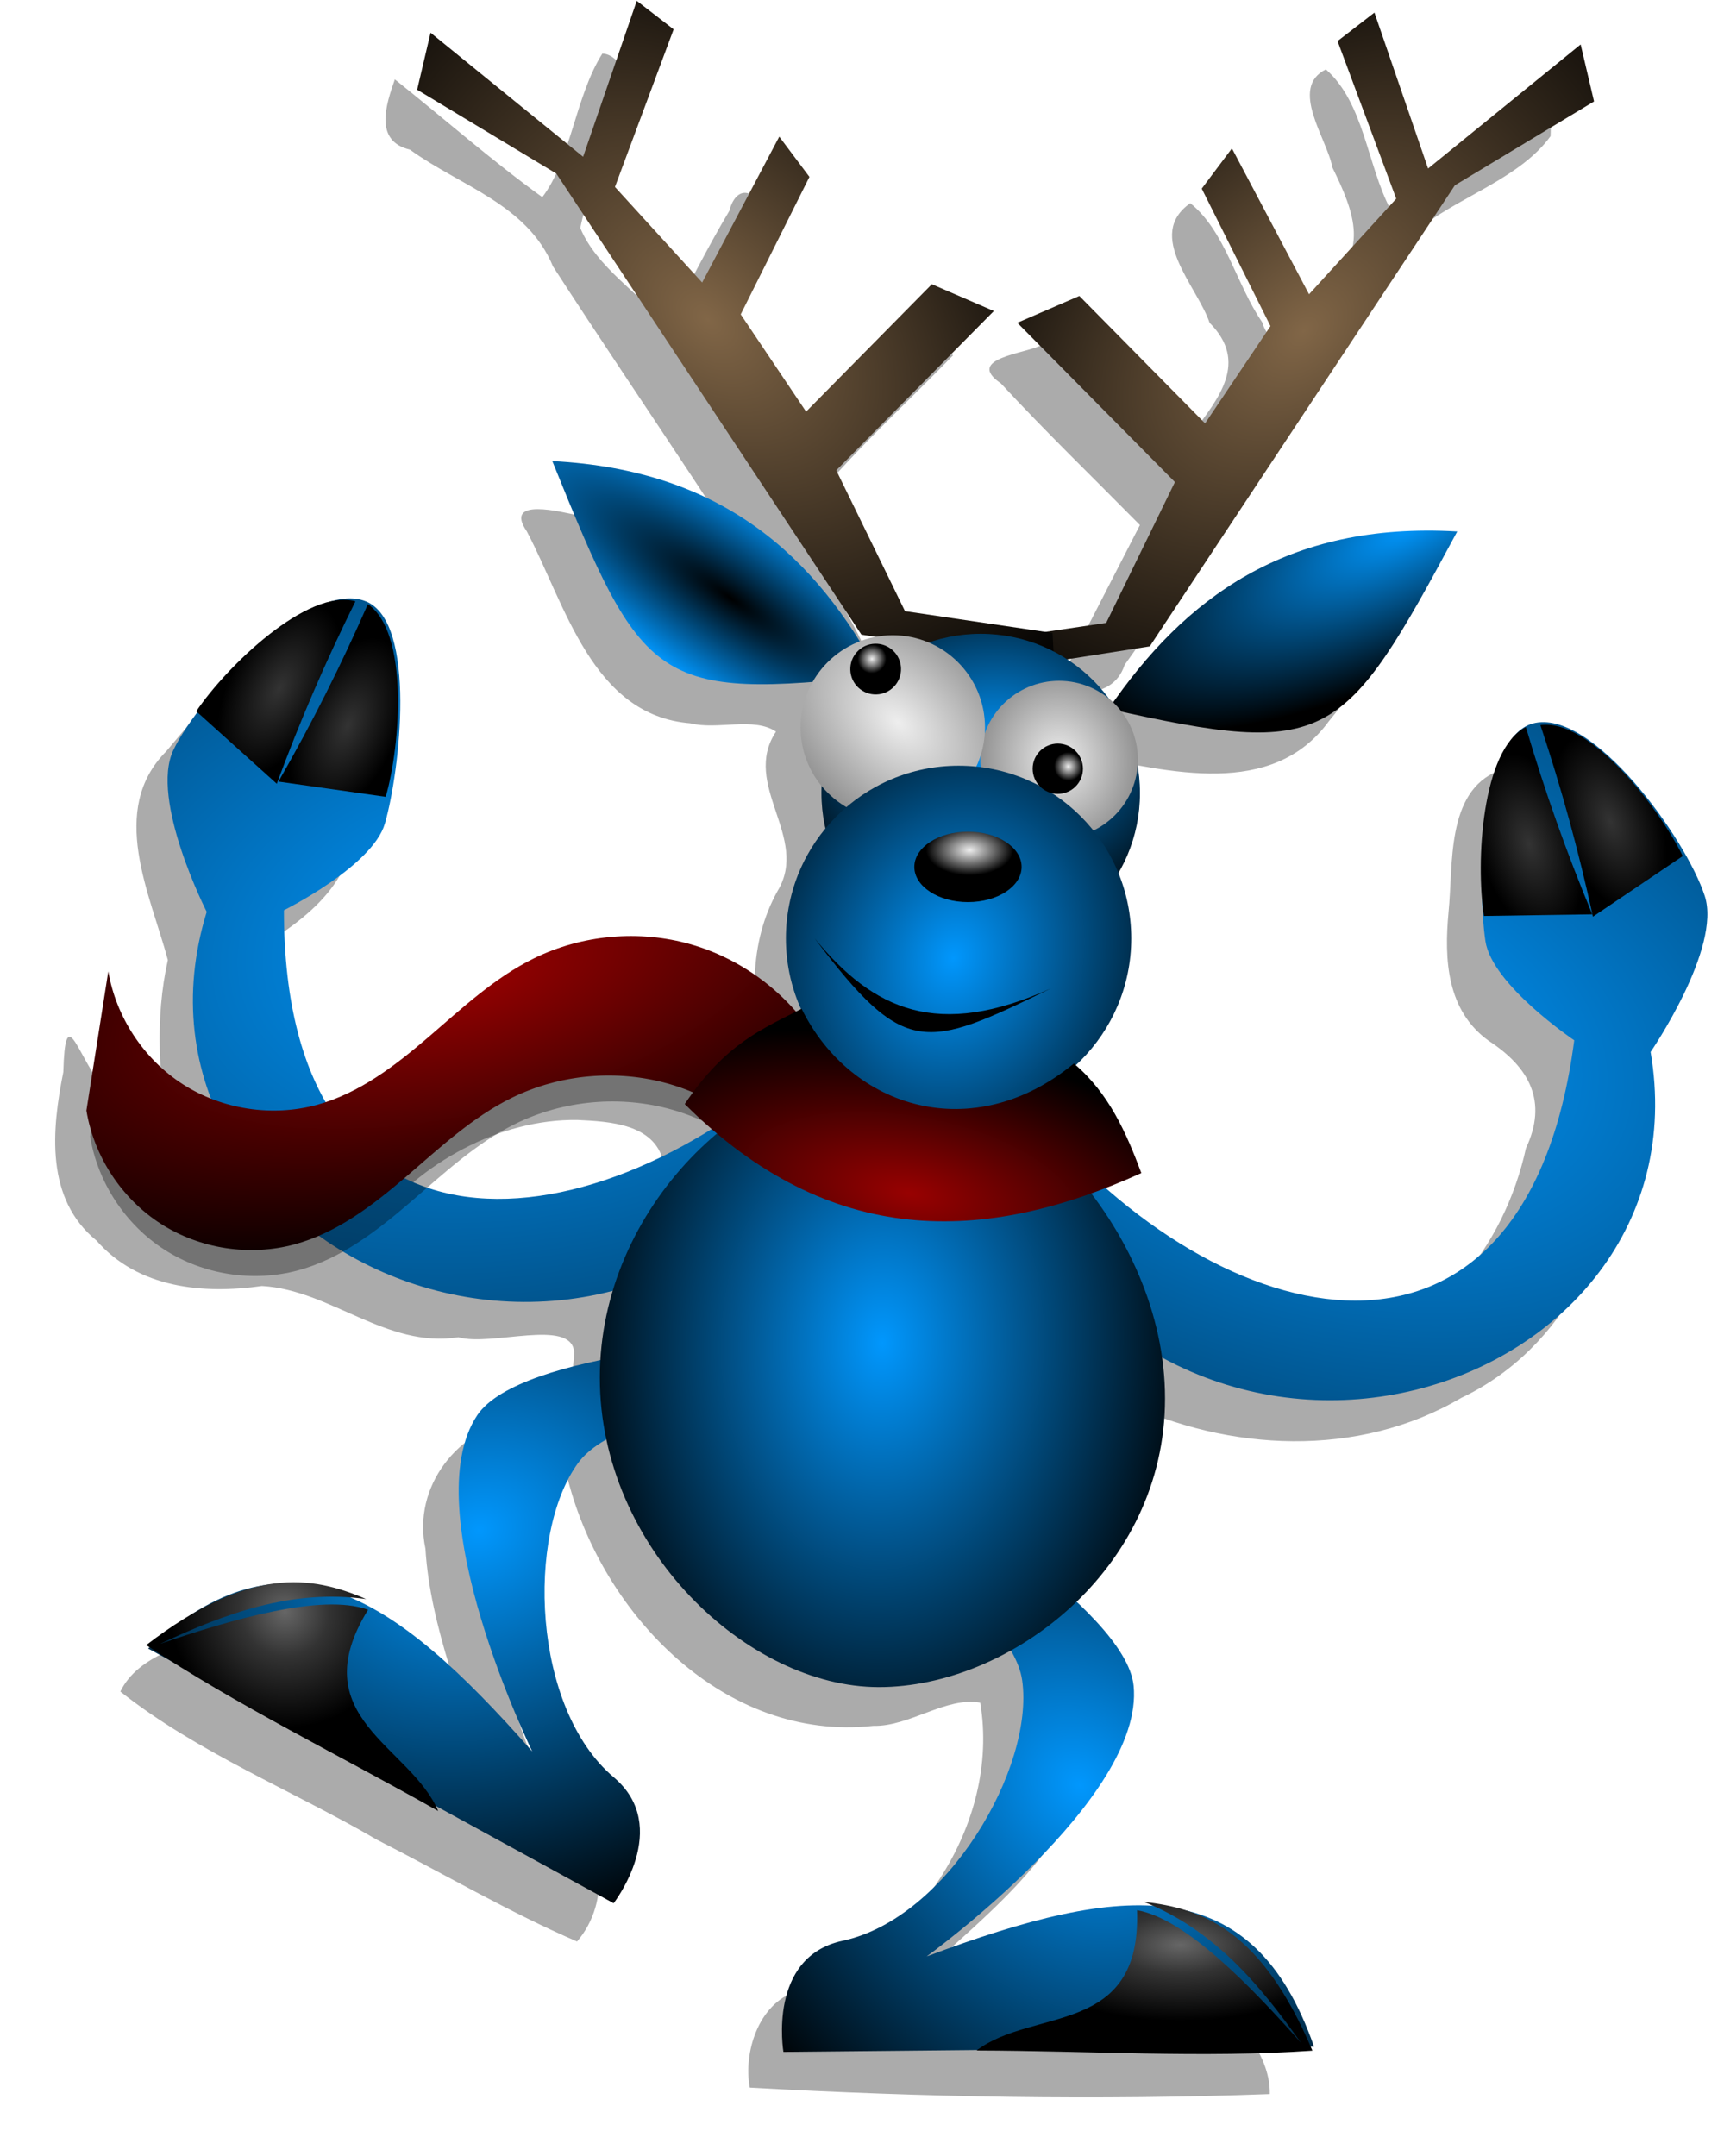
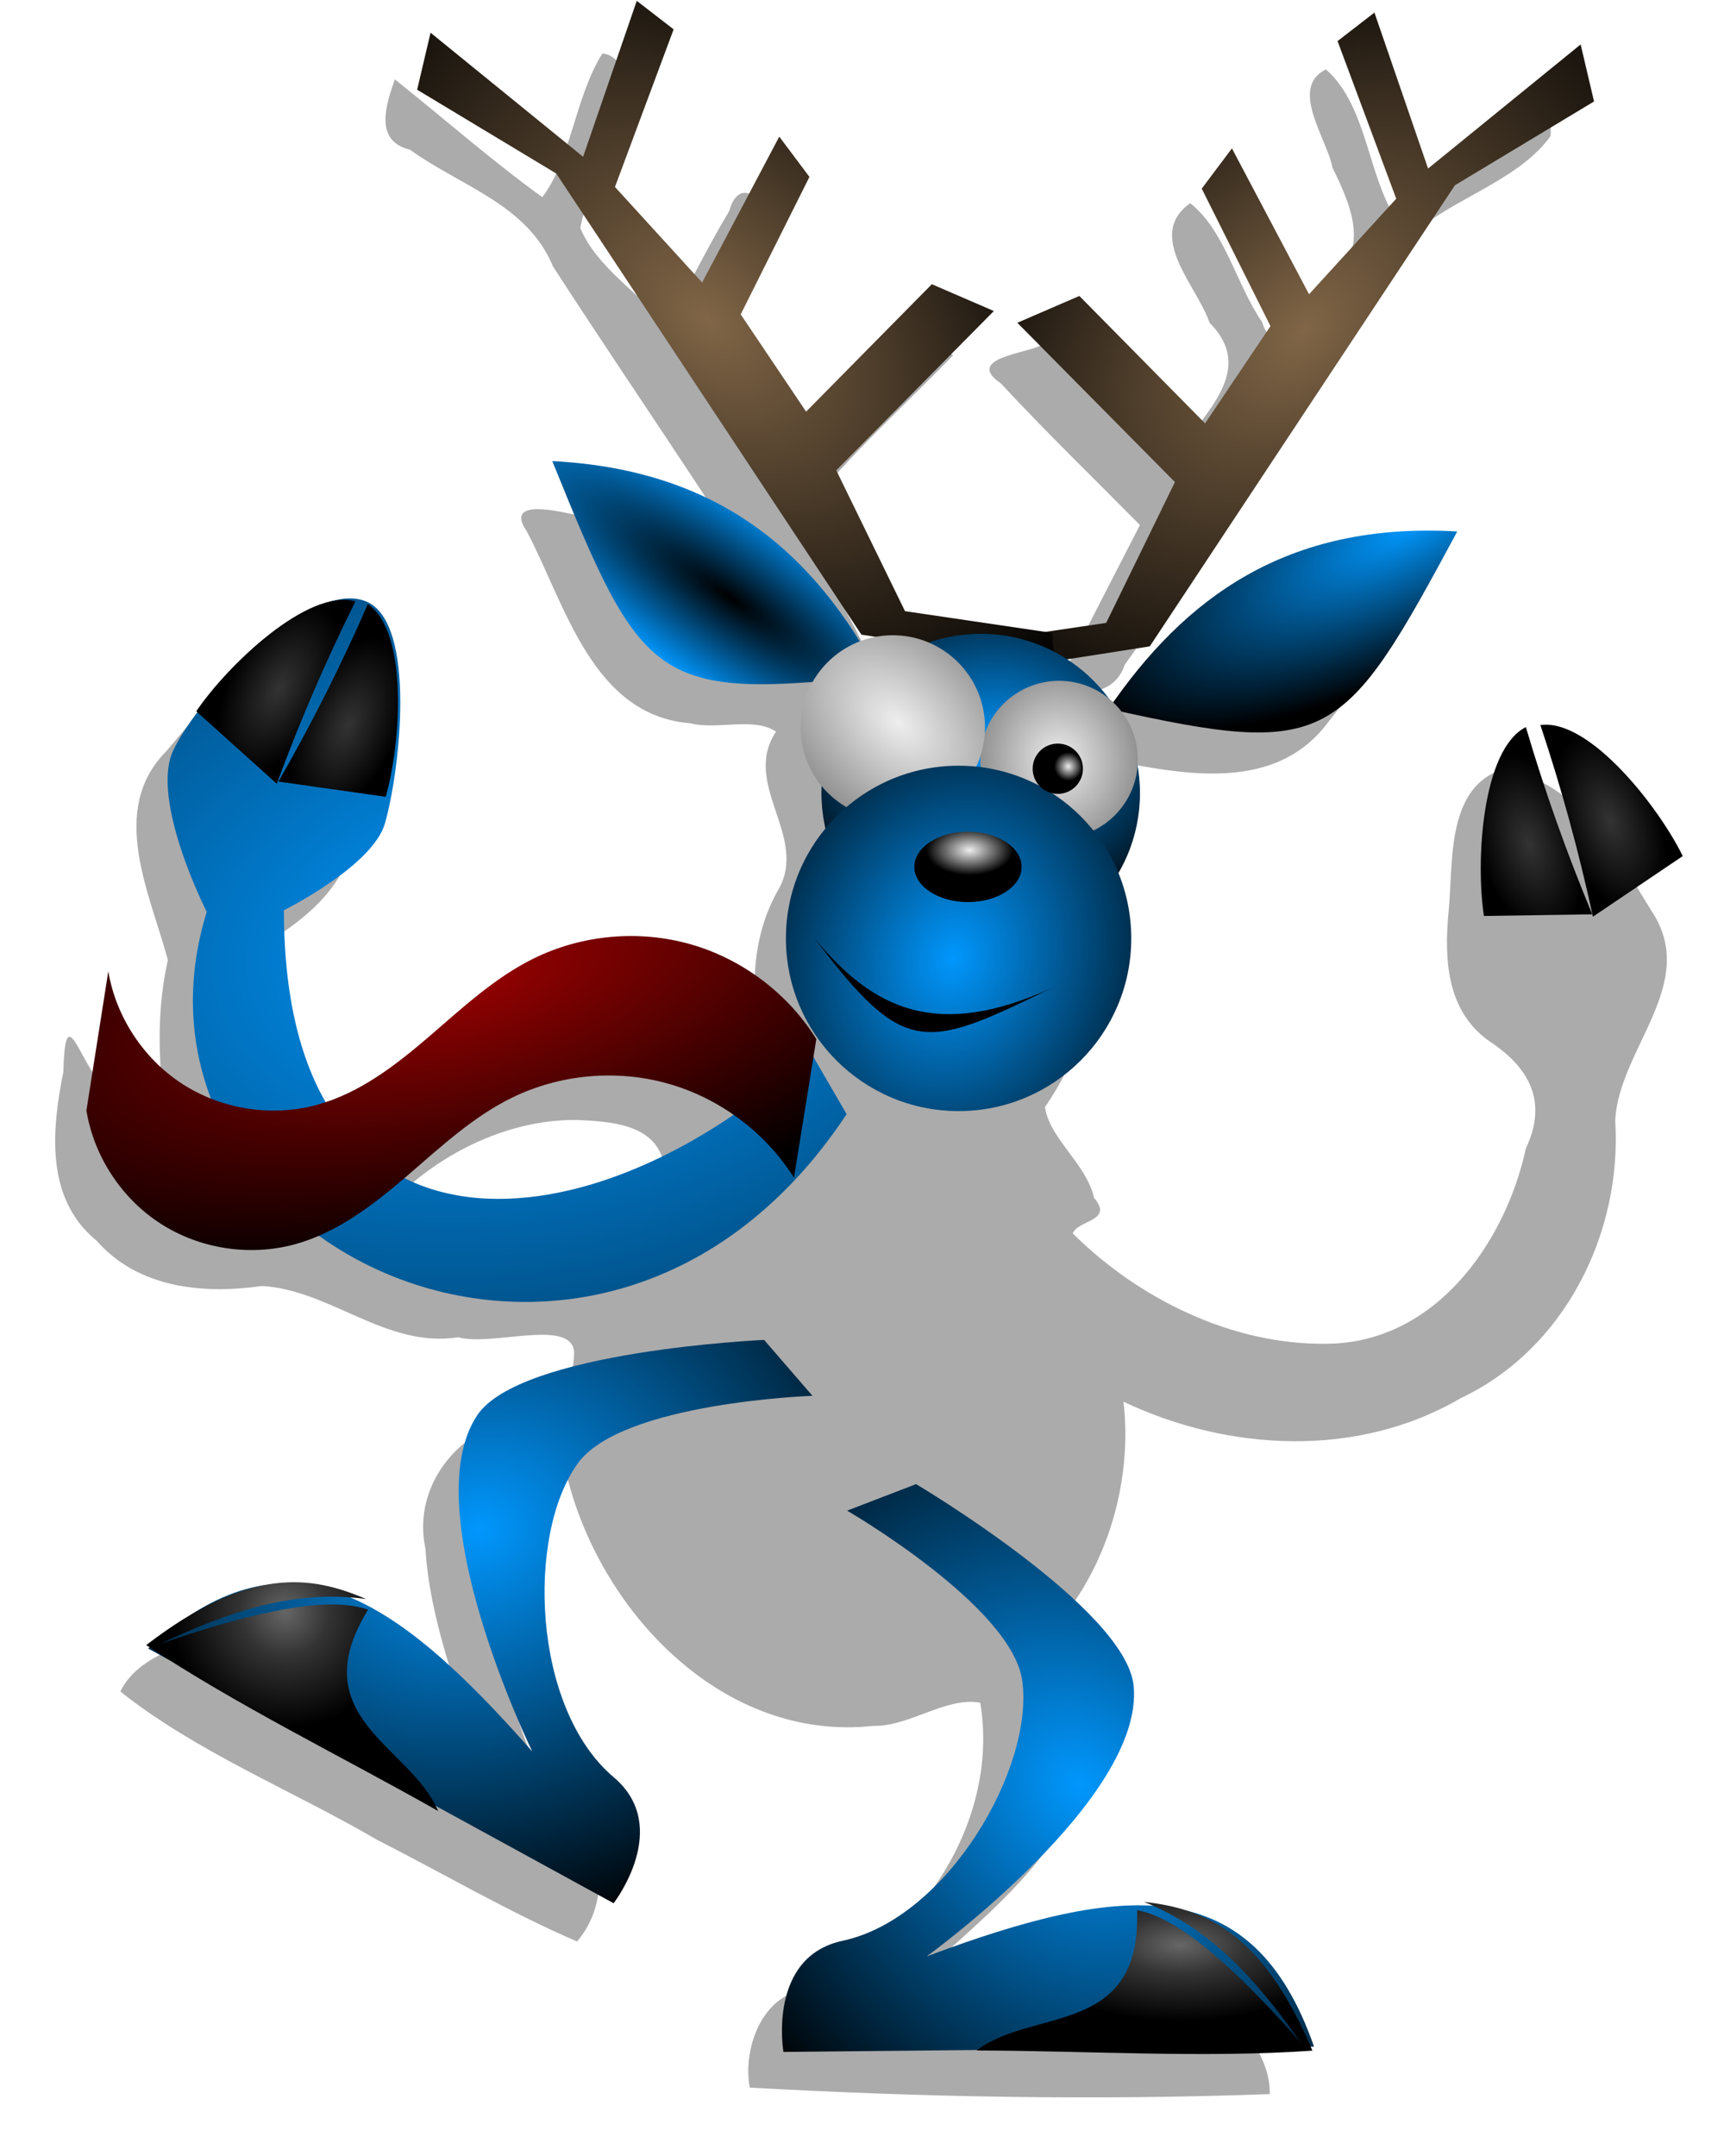
<svg xmlns="http://www.w3.org/2000/svg" xmlns:ns1="http://www.inkscape.org/namespaces/inkscape" xmlns:ns2="http://sodipodi.sourceforge.net/DTD/sodipodi-0.dtd" xmlns:xlink="http://www.w3.org/1999/xlink" width="200.8" height="251.117" id="svg7847" version="1.1" ns1:version="0.48.3.1 r9886" ns2:docname="New document 6">
  <defs id="defs7849">
    <filter color-interpolation-filters="sRGB" ns1:collect="always" id="filter6860">
      <feGaussianBlur ns1:collect="always" stdDeviation="1.271" id="feGaussianBlur6862" />
    </filter>
    <radialGradient ns1:collect="always" xlink:href="#linearGradient3039" id="radialGradient6622" gradientUnits="userSpaceOnUse" gradientTransform="matrix(1.765,-0.3,0.195,1.15,-567.099,933.546)" cx="523.195" cy="417.736" fx="523.195" fy="417.736" r="41.893" />
    <linearGradient ns1:collect="always" id="linearGradient3039">
      <stop style="stop-color:#0197fd;stop-opacity:1;" offset="0" id="stop3041" />
      <stop style="stop-color:#000000;stop-opacity:1" offset="1" id="stop3043" />
    </linearGradient>
    <radialGradient ns1:collect="always" xlink:href="#linearGradient3039" id="radialGradient6616" gradientUnits="userSpaceOnUse" gradientTransform="matrix(-1.711,-0.527,-0.344,1.114,1524.31,1072.996)" cx="523.195" cy="417.736" fx="523.195" fy="417.736" r="41.893" />
    <radialGradient ns1:collect="always" xlink:href="#linearGradient3039" id="radialGradient6613" gradientUnits="userSpaceOnUse" gradientTransform="matrix(0.232,0.602,-0.715,0.275,689.438,788.097)" cx="587.048" cy="545.237" fx="587.048" fy="545.237" r="36.998" />
    <radialGradient ns1:collect="always" xlink:href="#linearGradient3039" id="radialGradient6610" gradientUnits="userSpaceOnUse" gradientTransform="matrix(-0.488,0.422,0.501,0.579,483.911,742.792)" cx="587.048" cy="545.237" fx="587.048" fy="545.237" r="36.998" />
    <radialGradient ns1:collect="always" xlink:href="#linearGradient3090" id="radialGradient6607" gradientUnits="userSpaceOnUse" gradientTransform="matrix(-0.112,0.113,0.076,0.075,487.694,1212.519)" cx="60.543" cy="34.794" fx="60.543" fy="34.794" r="180.236" />
    <linearGradient ns1:collect="always" id="linearGradient3090">
      <stop style="stop-color:#816647;stop-opacity:1;" offset="0" id="stop3092" />
      <stop style="stop-color:#000000;stop-opacity:1" offset="1" id="stop3094" />
    </linearGradient>
    <radialGradient ns1:collect="always" xlink:href="#linearGradient3090" id="radialGradient6604" gradientUnits="userSpaceOnUse" gradientTransform="matrix(0.112,0.113,-0.076,0.075,444.89,1211.839)" cx="60.543" cy="34.794" fx="60.543" fy="34.794" r="180.236" />
    <radialGradient ns1:collect="always" xlink:href="#linearGradient3039" id="radialGradient6601" gradientUnits="userSpaceOnUse" gradientTransform="matrix(-0.036,-0.069,0.189,-0.099,481.436,1266.906)" cx="333.546" cy="107.679" fx="333.546" fy="107.679" r="98.84" />
    <radialGradient ns1:collect="always" xlink:href="#linearGradient3053" id="radialGradient6598" gradientUnits="userSpaceOnUse" gradientTransform="matrix(-0.165,-0.113,-0.03,0.044,519.239,1272.576)" cx="383.712" cy="186.298" fx="383.712" fy="186.298" r="98.84" />
    <linearGradient ns1:collect="always" id="linearGradient3053">
      <stop style="stop-color:#000000;stop-opacity:1;" offset="0" id="stop3055" />
      <stop style="stop-color:#0197fd;stop-opacity:1" offset="1" id="stop3057" />
    </linearGradient>
    <radialGradient ns1:collect="always" xlink:href="#linearGradient3039" id="radialGradient6508" gradientUnits="userSpaceOnUse" gradientTransform="matrix(1.455,0.046,-0.038,1.209,-24.421,-65.29)" cx="73.45" cy="252.01" fx="73.45" fy="252.01" r="97.143" />
    <radialGradient ns1:collect="always" xlink:href="#linearGradient3015" id="radialGradient6510" gradientUnits="userSpaceOnUse" gradientTransform="matrix(-0.223,1.659,-1.468,-0.197,493.346,189.905)" cx="80" cy="269.505" fx="80" fy="269.505" r="97.143" />
    <linearGradient ns1:collect="always" id="linearGradient3015">
      <stop style="stop-color:#eeeeee;stop-opacity:1;" offset="0" id="stop3017" />
      <stop style="stop-color:#666666;stop-opacity:1" offset="1" id="stop3019" />
    </linearGradient>
    <ns1:path-effect effect="spiro" id="path-effect6593" is_visible="true" />
    <filter color-interpolation-filters="sRGB" ns1:collect="always" id="filter6232">
      <feGaussianBlur ns1:collect="always" stdDeviation="0.363" id="feGaussianBlur6234" />
    </filter>
    <radialGradient ns1:collect="always" xlink:href="#linearGradient3039" id="radialGradient6590" gradientUnits="userSpaceOnUse" gradientTransform="matrix(-0.192,-0.017,-0.016,0.27,478.562,1211.248)" cx="79.254" cy="261.76" fx="79.254" fy="261.76" r="97.143" />
    <radialGradient ns1:collect="always" xlink:href="#linearGradient3015" id="radialGradient6514" gradientUnits="userSpaceOnUse" gradientTransform="matrix(1.09,1.179,-1.815,1.678,472.856,-266.937)" cx="74.432" cy="264.226" fx="74.432" fy="264.226" r="97.143" />
    <radialGradient ns1:collect="always" xlink:href="#linearGradient3039" id="radialGradient6516" gradientUnits="userSpaceOnUse" gradientTransform="matrix(1.428,-0.425,0.516,1.733,-191.932,-186.198)" cx="87.405" cy="290.827" fx="87.405" fy="290.827" r="97.143" />
    <radialGradient ns1:collect="always" xlink:href="#linearGradient3025" id="radialGradient6518" gradientUnits="userSpaceOnUse" gradientTransform="matrix(0.477,0.298,-0.302,0.485,122.341,100.71)" cx="25.376" cy="314.395" fx="25.376" fy="314.395" r="97.143" />
    <linearGradient ns1:collect="always" id="linearGradient3025">
      <stop style="stop-color:#eeeeee;stop-opacity:1" offset="0" id="stop3027" />
      <stop style="stop-color:#000000;stop-opacity:1" offset="1" id="stop3029" />
    </linearGradient>
    <radialGradient ns1:collect="always" xlink:href="#linearGradient3025" id="radialGradient6520" gradientUnits="userSpaceOnUse" gradientTransform="matrix(0.477,0.298,-0.302,0.485,122.341,100.71)" cx="25.376" cy="314.395" fx="25.376" fy="314.395" r="97.143" />
    <radialGradient ns1:collect="always" xlink:href="#linearGradient3025" id="radialGradient6522" gradientUnits="userSpaceOnUse" gradientTransform="matrix(0.813,1.5456701e-8,0,0.715,14.935,76.88)" cx="76.284" cy="204.886" fx="76.284" fy="204.886" r="97.143" />
    <radialGradient ns1:collect="always" xlink:href="#linearGradient3114" id="radialGradient6577" gradientUnits="userSpaceOnUse" gradientTransform="matrix(0.098,0.414,0.994,-0.236,-97.535,1605.817)" cx="-503.181" cy="585.31" fx="-503.181" fy="585.31" r="37.012" />
    <linearGradient ns1:collect="always" id="linearGradient3114">
      <stop style="stop-color:#980101;stop-opacity:1;" offset="0" id="stop3116" />
      <stop style="stop-color:#000000;stop-opacity:1" offset="1" id="stop3118" />
    </linearGradient>
    <ns1:path-effect is_visible="true" id="path-effect6579" effect="spiro" />
    <radialGradient ns1:collect="always" xlink:href="#linearGradient3104" id="radialGradient6574" gradientUnits="userSpaceOnUse" gradientTransform="matrix(-0.151,-0.027,-0.012,0.068,509.623,1239.482)" cx="277.021" cy="586.952" fx="277.021" fy="586.952" r="129.324" />
    <linearGradient ns1:collect="always" id="linearGradient3104">
      <stop style="stop-color:#980101;stop-opacity:1;" offset="0" id="stop3106" />
      <stop style="stop-color:#000000;stop-opacity:1" offset="1" id="stop3108" />
    </linearGradient>
    <radialGradient ns1:collect="always" xlink:href="#linearGradient5002" id="radialGradient6564" gradientUnits="userSpaceOnUse" gradientTransform="matrix(1,0,0,0.453,-46.746,860.199)" cx="523.15" cy="1004.985" fx="523.15" fy="1004.985" r="9.729" />
    <linearGradient id="linearGradient5002">
      <stop style="stop-color:#666666;stop-opacity:1" offset="0" id="stop5004" />
      <stop id="stop5010" offset="0.384" style="stop-color:#333333;stop-opacity:1" />
      <stop style="stop-color:#000000;stop-opacity:1" offset="1" id="stop5006" />
    </linearGradient>
    <radialGradient ns1:collect="always" xlink:href="#linearGradient5002" id="radialGradient6561" gradientUnits="userSpaceOnUse" gradientTransform="matrix(0.485,0.636,-0.623,0.475,809.437,527.746)" cx="472.211" cy="985.436" fx="472.211" fy="985.436" r="8.458" />
    <radialGradient ns1:collect="always" xlink:href="#linearGradient4188" id="radialGradient6558" gradientUnits="userSpaceOnUse" gradientTransform="matrix(0.107,0.302,-0.162,0.057,652.259,1297.772)" cx="-295.918" cy="736.179" fx="-295.918" fy="736.179" r="16.801" />
    <linearGradient ns1:collect="always" id="linearGradient4188">
      <stop style="stop-color:#333333;stop-opacity:1" offset="0" id="stop4190" />
      <stop style="stop-color:#000000;stop-opacity:1" offset="1" id="stop4192" />
    </linearGradient>
    <radialGradient ns1:collect="always" xlink:href="#linearGradient4188" id="radialGradient6555" gradientUnits="userSpaceOnUse" gradientTransform="matrix(0.085,0.309,0.166,-0.046,399.575,1376.972)" cx="-295.918" cy="736.179" fx="-295.918" fy="736.179" r="16.801" />
    <radialGradient ns1:collect="always" xlink:href="#linearGradient4188" id="radialGradient6551" gradientUnits="userSpaceOnUse" gradientTransform="matrix(-0.148,0.284,0.153,0.079,267.778,1268.541)" cx="-295.918" cy="736.179" fx="-295.918" fy="736.179" r="16.801" />
    <radialGradient ns1:collect="always" xlink:href="#linearGradient4188" id="radialGradient6548" gradientUnits="userSpaceOnUse" gradientTransform="matrix(-0.123,0.296,-0.159,-0.066,508.84,1380.974)" cx="-295.918" cy="736.179" fx="-295.918" fy="736.179" r="16.801" />
  </defs>
  <ns2:namedview id="base" pagecolor="#ffffff" bordercolor="#666666" borderopacity="1.0" ns1:pageopacity="0.0" ns1:pageshadow="2" ns1:zoom="0.35" ns1:cx="93.716429" ns1:cy="-8.7683872" ns1:document-units="px" ns1:current-layer="layer1" showgrid="false" fit-margin-top="0.4" fit-margin-left="0.4" fit-margin-right="0.4" fit-margin-bottom="0.4" showborder="false" ns1:showpageshadow="false" ns1:window-width="1631" ns1:window-height="1026" ns1:window-x="49" ns1:window-y="24" ns1:window-maximized="1" />
  <g ns1:label="Layer 1" ns1:groupmode="layer" id="layer1" transform="translate(-281.284,-272.476)">
    <g transform="matrix(2.01,0,0,2.01,-538.838,-2145.098)" style="display:inline" id="g6885">
      <path ns1:connector-curvature="0" id="path6854" d="m 442.924,1205.88 c -1.564,2.463 -1.833,6.179 -3.479,8.316 -2.955,-2.136 -5.693,-4.555 -8.544,-6.824 -0.501,1.431 -1.234,3.572 0.873,4.071 2.922,2.115 6.81,3.168 8.29,6.766 5.252,8.118 10.943,16.178 15.784,24.428 -3.407,-4.861 -8.311,-9.003 -14.361,-10.008 -0.87,-0.177 -4.319,-1.081 -2.942,0.927 2.226,4.201 3.773,10.664 9.471,11.123 1.568,0.403 3.679,-0.387 4.971,0.484 -2.042,3.084 1.97,6.127 0.094,9.229 -1.683,3.007 -1.633,6.685 -0.605,9.901 -4.64,-5.025 -13.074,-6.12 -18.368,-1.496 -3.066,1.987 -5.602,5.309 -9.239,6.157 -2.277,-2.921 -2.267,-7.167 -2.714,-10.761 3.036,-1.745 6.505,-3.999 6.392,-7.975 0.258,-3.221 1.419,-7.895 -1.838,-9.933 -3.889,-0.422 -6.792,3.342 -9.055,6.018 -3.379,3.408 -0.935,8.253 0.094,12.091 -0.766,3.409 -0.512,6.947 0.081,10.317 -1.654,0.157 -2.948,-2.18 -4.084,-3.264 -1.308,-1.796 -1.945,-4.535 -2.055,-0.563 -0.672,3.357 -1.053,7.341 1.921,9.765 2.423,2.766 6.169,3.116 9.592,2.633 3.981,0.229 7.199,3.627 11.379,2.969 1.903,0.553 6.528,-1.119 6.707,0.843 -0.013,1.99 -0.95,3.849 -3.201,3.846 -3.514,0.616 -6.189,3.941 -5.414,7.563 0.271,4.536 2.273,9.238 3.466,13.206 -4.504,-3.312 -8.656,-9.268 -14.979,-8.342 -2.178,0.569 -5.137,1.275 -6.166,3.412 4.45,3.529 9.959,5.722 14.887,8.596 3.847,1.958 7.647,4.191 11.578,5.886 1.986,-2.325 1.635,-6.011 -0.914,-7.751 -3.897,-5.373 -4.804,-14.107 0.39,-18.982 2.016,7.801 9.097,15.181 17.679,14.24 2.119,0.05 4.221,-1.705 6.207,-1.343 1.192,7.098 -3.918,14.561 -10.653,16.725 -2.227,0.709 -3.081,3.603 -2.7,5.575 10.021,0.562 20.107,0.745 30.132,0.376 0.052,-2.422 -2.152,-4.648 -3.829,-6.301 -4.728,-3.812 -11.177,-1.119 -16.303,0.356 -3.268,1.405 -0.102,-1 0.842,-1.797 3.914,-3.515 8.829,-7.587 8.932,-13.27 -0.008,-2.155 -2.776,-3.692 -2.726,-5.375 3.534,-3.554 5.164,-8.906 4.607,-13.729 6.082,2.89 13.594,3.291 19.56,-0.215 6.008,-2.839 9.342,-9.561 8.934,-16.067 0.191,-4.166 4.932,-7.969 2.082,-12.185 -2.041,-3.309 -4.513,-7.879 -8.853,-8.087 -3.054,1.216 -2.608,5.483 -2.888,8.195 -0.255,2.73 -0.114,5.701 2.338,7.456 2.363,1.543 3.42,3.528 2.146,6.222 -1.212,5.574 -5.341,11.306 -11.563,11.323 -5.465,0.081 -10.912,-2.623 -14.697,-6.395 0.317,-0.785 2.392,-0.705 1.236,-2.055 -0.447,-1.982 -2.555,-3.395 -2.848,-5.253 1.816,-2.667 2.951,-5.69 2.62,-8.974 0.027,-3.771 0.887,-7.775 -0.04,-11.379 4.571,0.88 10.584,2.502 13.877,-2.015 2.06,-2.482 3.489,-5.398 5.132,-8.155 -7.057,-0.865 -14.07,2.609 -18.497,8.025 -1.103,2.463 -2.792,0.902 -3.548,-0.797 1.528,-1.047 4.296,10e-5 5.078,-2.337 5.992,-8.325 11.3,-17.238 17.32,-25.467 2.344,-1.758 5.64,-2.796 7.358,-5.163 0.178,-3.753 -2.251,-1.329 -3.939,0.215 -1.743,1.255 -3.569,3.203 -5.344,4.017 -1.351,-2.584 -1.514,-6.141 -3.735,-8.101 -2.16,1.072 0.079,4.03 0.376,5.683 1.266,2.574 2.261,5.098 -0.654,6.901 -1.059,0.469 -2.614,4.622 -3.417,2.06 -1.495,-2.164 -2.122,-5.257 -4.165,-6.892 -2.639,1.867 0.415,4.824 1.119,6.928 2.268,2.284 0.55,4.354 -1.008,6.421 -0.768,2.026 -2.078,2.143 -3.228,0.301 -1.862,-1.783 -3.674,-3.617 -5.508,-5.427 -0.834,0.485 -4.487,0.755 -2.351,2.217 2.608,2.813 5.366,5.48 8.06,8.208 -1.43,2.791 -2.863,5.581 -4.299,8.369 -3.809,0 -7.653,0.068 -11.405,-0.699 -1.182,-2.778 -3.232,-5.496 -3.762,-8.41 2.587,-3.292 5.736,-6.088 8.638,-9.095 -2.457,-1.823 -4.445,-1.138 -6.059,1.347 -1.68,0.967 -3.712,5.202 -5.158,3.938 -0.96,-2.294 -4.464,-4.449 -2.298,-6.929 0.706,-2.233 3.023,-4.402 2.472,-6.819 -0.527,-1.24 -1.557,-1.323 -1.921,0.094 -1.298,2.169 -2.414,4.44 -3.614,6.663 -1.597,-1.886 -4.077,-3.39 -5.024,-5.669 0.596,-3.068 2.76,-5.95 2.633,-9.068 -0.31,-0.432 -0.779,-1.035 -1.357,-1.034 z m -1.437,61.783 c 1.905,0.091 4.42,0.231 4.971,2.391 1.428,1.158 -1.621,1.918 -2.324,2.432 -4.42,1.886 -10.035,3.553 -14.495,1.209 2.691,-3.525 7.325,-6.101 11.849,-6.032 z" style="opacity:0.572;fill:#000000;fill-opacity:1;fill-rule:nonzero;stroke:none;filter:url(#filter6860)" />
      <g id="g6629">
        <path ns2:nodetypes="ccsssccc" ns1:connector-curvature="0" id="path6422" d="m 457.081,1267.325 c -14.273,21.577 -43.036,7.568 -37.082,-11.72 0,0 -3.309,-6.501 -1.93,-9.379 1.529,-3.191 7.92,-9.974 11.181,-8.6 2.928,1.233 1.955,9.809 1.074,12.861 -0.713,2.47 -5.85,5.024 -5.85,5.024 -0.008,21.664 18.065,19.86 30.546,8.267 z" style="fill:url(#radialGradient6622);stroke:none" />
-         <path style="fill:url(#radialGradient6616);stroke:none" d="m 465.376,1270.512 c 11.341,23.253 41.684,13.11 38.293,-6.789 0,0 4.128,-6.014 3.135,-9.048 -1.1,-3.363 -6.554,-10.92 -9.966,-9.983 -3.064,0.841 -3.216,9.47 -2.741,12.611 0.385,2.541 5.146,5.743 5.146,5.743 -2.814,21.481 -20.498,17.337 -31.363,4.218 z" id="path6426" ns1:connector-curvature="0" ns2:nodetypes="ccsssccc" />
        <path ns2:nodetypes="cscccsscc" ns1:connector-curvature="0" id="path6428" d="m 452.299,1280.406 c 0,0 -14.122,0.622 -16.624,4.365 -3.656,5.471 3.188,19.48 3.188,19.48 -8.116,-9.228 -14.337,-13.265 -22.259,-5.965 l 26.974,14.758 c 0,0 3.425,-4.41 0.01,-7.295 -4.747,-4.008 -5.076,-14.095 -2.072,-18.207 2.571,-3.519 13.585,-3.897 13.585,-3.897 z" style="fill:url(#radialGradient6613);stroke:none" />
        <path style="fill:url(#radialGradient6610);stroke:none" d="m 461.105,1288.761 c 0,0 12.163,7.203 12.606,11.683 0.647,6.548 -11.991,15.68 -11.991,15.68 11.507,-4.316 18.896,-4.944 22.444,5.227 l -30.746,0.307 c 0,0 -0.943,-5.504 3.429,-6.439 6.075,-1.298 11.119,-10.04 10.407,-15.083 -0.609,-4.315 -10.146,-9.839 -10.146,-9.839 z" id="path6430" ns1:connector-curvature="0" ns2:nodetypes="cscccsscc" />
        <path ns1:connector-curvature="0" id="path6432" d="m 463.572,1240.126 8.549,-1.263 3.983,-8.16 -9.132,-9.229 3.594,-1.554 7.286,7.383 3.789,-5.635 -3.983,-7.966 1.749,-2.332 4.469,8.452 5.052,-5.537 -3.4,-9.132 2.137,-1.651 3.109,9.035 8.84,-7.189 0.777,3.303 -8.063,4.857 -17.681,26.715 -11.172,1.749 z" style="fill:url(#radialGradient6607);fill-opacity:1;stroke:none" />
        <path style="fill:url(#radialGradient6604);fill-opacity:1;stroke:none" d="m 469.012,1239.446 -8.549,-1.263 -3.983,-8.16 9.132,-9.229 -3.594,-1.554 -7.286,7.383 -3.789,-5.635 3.983,-7.966 -1.749,-2.332 -4.469,8.452 -5.052,-5.537 3.4,-9.132 -2.137,-1.651 -3.109,9.035 -8.84,-7.189 -0.777,3.303 8.063,4.857 17.681,26.715 11.172,1.749 z" id="path6434" ns1:connector-curvature="0" />
        <path ns2:nodetypes="ccc" ns1:connector-curvature="0" id="path6436" d="m 472.266,1243.843 c 4.381,-6.404 10.305,-10.854 20.198,-10.277 -6.621,12.307 -7.397,13.14 -20.198,10.277 z" style="fill:url(#radialGradient6601);fill-opacity:1;stroke:none" />
        <path style="fill:url(#radialGradient6598);fill-opacity:1;stroke:none" d="m 458.982,1241.906 c -3.656,-6.844 -9.06,-11.913 -18.957,-12.418 5.239,12.956 5.92,13.869 18.957,12.418 z" id="path6438" ns1:connector-curvature="0" ns2:nodetypes="ccc" />
        <path ns2:type="arc" style="fill:url(#radialGradient6508);fill-opacity:1;fill-rule:nonzero;stroke:none" id="path6440" ns2:cx="80" ns2:cy="269.50504" ns2:rx="97.14286" ns2:ry="97.14286" d="m 177.143,269.505 c 0,53.651 -43.492,97.143 -97.143,97.143 -53.651,0 -97.143,-43.492 -97.143,-97.143 0,-53.651 43.492,-97.143 97.143,-97.143 53.651,0 97.143,43.492 97.143,97.143 z" transform="matrix(-0.095,0,0,0.095,472.45,1223.12)" />
        <path ns2:type="arc" style="fill:url(#radialGradient6510);fill-opacity:1;fill-rule:nonzero;stroke:none" id="path6442" ns2:cx="80" ns2:cy="269.50504" ns2:rx="97.14286" ns2:ry="97.14286" d="m 177.143,269.505 c 0,53.651 -43.492,97.143 -97.143,97.143 -53.651,0 -97.143,-43.492 -97.143,-97.143 0,-53.651 43.492,-97.143 97.143,-97.143 53.651,0 97.143,43.492 97.143,97.143 z" transform="matrix(-0.047,0,0,0.047,473.152,1234.118)" />
-         <path style="opacity:0.572;fill:#000000;stroke:none;filter:url(#filter6232)" d="m 455.54,1264.48 c -1.641,-2.636 -4.284,-4.632 -7.269,-5.488 -2.99,-0.857 -6.293,-0.563 -9.085,0.806 -2.289,1.122 -4.178,2.897 -6.111,4.557 -1.934,1.66 -4.02,3.268 -6.479,3.937 -2.597,0.707 -5.485,0.264 -7.752,-1.187 -2.27,-1.452 -3.884,-3.892 -4.333,-6.549 l -1.268,8.065 c 0.437,2.662 2.046,5.109 4.317,6.564 2.266,1.453 5.155,1.895 7.752,1.187 2.459,-0.67 4.545,-2.277 6.479,-3.937 1.934,-1.66 3.823,-3.436 6.111,-4.557 2.792,-1.369 6.095,-1.661 9.085,-0.806 2.972,0.85 5.608,2.825 7.258,5.439 l 1.295,-8.032" id="path6444" ns1:path-effect="#path-effect6593" ns1:original-d="m 455.54012,1264.4798 c -1.63098,-2.6354 -4.279,-4.6319 -7.26878,-5.4876 -2.9898,-0.8556 -6.29308,-0.5624 -9.08543,0.8065 -2.28863,1.122 -4.17743,2.8971 -6.11135,4.5574 -1.93392,1.6604 -4.01999,3.2669 -6.47913,3.9373 -2.59717,0.708 -5.48595,0.2656 -7.75223,-1.1872 -2.26631,-1.4528 -3.87436,-3.8931 -4.33331,-6.5489 l -1.26786,8.0648 c 0.44227,2.6714 2.05032,5.1117 4.31663,6.5645 2.26628,1.4528 5.15506,1.8951 7.75222,1.1872 2.45916,-0.6704 4.54523,-2.277 6.47914,-3.9373 1.93392,-1.6603 3.82273,-3.4354 6.11139,-4.5574 2.79229,-1.369 6.09559,-1.6622 9.08539,-0.8065 2.9898,0.8557 5.63779,2.8522 7.25814,5.4395 z" ns1:connector-curvature="0" ns2:nodetypes="csssssccssssscc" />
-         <path style="fill:url(#radialGradient6590);fill-opacity:1;fill-rule:nonzero;stroke:none" d="m 442.779,1282.586 c 0,9.906 8.584,17.936 16.173,17.936 7.59,0 16.579,-6.815 16.579,-16.721 0,-9.906 -8.989,-19.152 -16.579,-19.152 -7.59,0 -16.173,8.03 -16.173,17.936 z" id="path6446" ns1:connector-curvature="0" ns2:nodetypes="sssss" />
        <path transform="matrix(-0.055,0,0,0.055,464.156,1230.098)" d="m 177.143,269.505 c 0,53.651 -43.492,97.143 -97.143,97.143 -53.651,0 -97.143,-43.492 -97.143,-97.143 0,-53.651 43.492,-97.143 97.143,-97.143 53.651,0 97.143,43.492 97.143,97.143 z" ns2:ry="97.14286" ns2:rx="97.14286" ns2:cy="269.50504" ns2:cx="80" id="path6448" style="fill:url(#radialGradient6514);fill-opacity:1;fill-rule:nonzero;stroke:none" ns2:type="arc" />
        <path transform="matrix(-0.103,0,0,0.103,471.808,1229.384)" d="m 177.143,269.505 c 0,53.651 -43.492,97.143 -97.143,97.143 -53.651,0 -97.143,-43.492 -97.143,-97.143 0,-53.651 43.492,-97.143 97.143,-97.143 53.651,0 97.143,43.492 97.143,97.143 z" ns2:ry="97.14286" ns2:rx="97.14286" ns2:cy="269.50504" ns2:cx="80" id="path6451" style="fill:url(#radialGradient6516);fill-opacity:1;fill-rule:nonzero;stroke:none" ns2:type="arc" />
        <path transform="matrix(-0.015,0,0,0.015,470.517,1243.27)" d="m 177.143,269.505 c 0,53.651 -43.492,97.143 -97.143,97.143 -53.651,0 -97.143,-43.492 -97.143,-97.143 0,-53.651 43.492,-97.143 97.143,-97.143 53.651,0 97.143,43.492 97.143,97.143 z" ns2:ry="97.14286" ns2:rx="97.14286" ns2:cy="269.50504" ns2:cx="80" id="path6453" style="fill:url(#radialGradient6518);fill-opacity:1;fill-rule:nonzero;stroke:none" ns2:type="arc" />
-         <path ns2:type="arc" style="fill:url(#radialGradient6520);fill-opacity:1;fill-rule:nonzero;stroke:none" id="path6455" ns2:cx="80" ns2:cy="269.50504" ns2:rx="97.14286" ns2:ry="97.14286" d="m 177.143,269.505 c 0,53.651 -43.492,97.143 -97.143,97.143 -53.651,0 -97.143,-43.492 -97.143,-97.143 0,-53.651 43.492,-97.143 97.143,-97.143 53.651,0 97.143,43.492 97.143,97.143 z" transform="matrix(0.002,0.015,0.015,-0.002,454.561,1240.878)" />
        <path transform="matrix(-0.032,0,0,0.021,466.672,1247.34)" d="m 177.143,269.505 c 0,53.651 -43.492,97.143 -97.143,97.143 -53.651,0 -97.143,-43.492 -97.143,-97.143 0,-53.651 43.492,-97.143 97.143,-97.143 53.651,0 97.143,43.492 97.143,97.143 z" ns2:ry="97.14286" ns2:rx="97.14286" ns2:cy="269.50504" ns2:cx="80" id="path6457" style="fill:url(#radialGradient6522);fill-opacity:1;fill-rule:nonzero;stroke:none" ns2:type="arc" />
        <path style="fill:#000000;stroke:none" d="m 468.915,1260.041 c -6.546,2.959 -10.279,1.27 -13.698,-2.914 5.234,6.932 6.391,6.472 13.698,2.914 z" id="path6459" ns1:connector-curvature="0" ns2:nodetypes="ccc" />
        <path ns2:nodetypes="csssssccssssscc" ns1:connector-curvature="0" ns1:original-d="m 455.32518,1262.9752 c -1.63098,-2.6354 -4.279,-4.6318 -7.26878,-5.4875 -2.9898,-0.8557 -6.29308,-0.5625 -9.08543,0.8065 -2.28863,1.122 -4.17743,2.897 -6.11135,4.5574 -1.93392,1.6603 -4.01999,3.2668 -6.47913,3.9372 -2.59717,0.708 -5.48595,0.2656 -7.75223,-1.1871 -2.26631,-1.4528 -3.87436,-3.8931 -4.33331,-6.5489 l -1.26786,8.0647 c 0.44227,2.6715 2.05032,5.1118 4.31663,6.5645 2.26628,1.4528 5.15506,1.8952 7.75222,1.1872 2.45916,-0.6703 4.54523,-2.2769 6.47914,-3.9373 1.93392,-1.6603 3.82273,-3.4354 6.11139,-4.5574 2.79229,-1.3689 6.09559,-1.6621 9.08539,-0.8065 2.9898,0.8558 5.63779,2.8523 7.25814,5.4396 z" ns1:path-effect="#path-effect6579" id="path6465" d="m 455.325,1262.975 c -1.641,-2.636 -4.284,-4.632 -7.269,-5.487 -2.99,-0.857 -6.293,-0.563 -9.085,0.806 -2.289,1.122 -4.177,2.897 -6.111,4.557 -1.934,1.66 -4.02,3.267 -6.479,3.937 -2.597,0.707 -5.485,0.264 -7.752,-1.187 -2.27,-1.452 -3.884,-3.892 -4.333,-6.549 l -1.268,8.065 c 0.437,2.662 2.046,5.109 4.317,6.564 2.266,1.453 5.155,1.895 7.752,1.187 2.459,-0.67 4.545,-2.277 6.479,-3.937 1.934,-1.66 3.823,-3.436 6.111,-4.557 2.792,-1.369 6.095,-1.661 9.085,-0.806 2.972,0.85 5.608,2.825 7.258,5.44 l 1.295,-8.032" style="fill:url(#radialGradient6577);stroke:none" />
-         <path style="fill:url(#radialGradient6574);fill-opacity:1;stroke:none" d="m 470.249,1264.392 c 2.02,1.706 3.028,3.99 3.909,6.347 -9.106,4.116 -18.011,4.399 -26.459,-3.998 2.37,-3.531 4.561,-4.378 6.772,-5.522 2.873,5.819 9.959,7.965 15.778,3.173 z" id="path6467" ns1:connector-curvature="0" ns2:nodetypes="ccccc" />
        <path style="fill:url(#radialGradient6564);stroke:none" d="m 474.3,1312.961 c 4.072,1.627 6.704,4.78 9.111,8.171 -2.855,-3.229 -6.681,-7.202 -9.502,-7.684 0.262,7.33 -6.039,5.636 -9.297,8.127 6.492,0.017 13.161,0.447 19.458,0.01 -2.932,-6.954 -6.315,-8.237 -9.77,-8.621 z" id="path6475" ns1:connector-curvature="0" ns2:nodetypes="cccccc" />
        <path ns1:transform-center-y="2.9319522" ns1:transform-center-x="-7.4758384" ns2:nodetypes="cccccc" ns1:connector-curvature="0" id="path6477" d="m 429.251,1295.422 c -4.344,-0.599 -8.191,0.839 -11.96,2.596 4.078,-1.394 9.369,-2.956 12.059,-1.979 -3.853,6.241 2.462,7.886 4.061,11.662 -5.651,-3.196 -11.66,-6.12 -16.917,-9.614 5.987,-4.595 9.562,-4.036 12.755,-2.662 z" style="fill:url(#radialGradient6561);stroke:none" />
        <path ns2:nodetypes="cccc" ns1:connector-curvature="0" id="path6479" d="m 497.282,1244.782 c 1.211,3.639 2.214,7.273 3.044,11.102 l 5.205,-3.511 c -1.38,-2.828 -5.401,-7.984 -8.249,-7.591 z" style="fill:url(#radialGradient6558);fill-opacity:1;stroke:none" />
        <path style="fill:url(#radialGradient6555);fill-opacity:1;stroke:none" d="m 496.44,1244.899 c 1.086,3.678 2.341,7.233 3.849,10.849 l -6.278,0.095 c -0.484,-3.109 -0.133,-9.638 2.429,-10.944 z" id="path6481" ns1:connector-curvature="0" ns2:nodetypes="cccc" />
        <path ns2:nodetypes="cccc" ns1:connector-curvature="0" id="path6483" d="m 428.618,1237.613 c -1.705,3.435 -3.204,6.895 -4.558,10.571 l -4.666,-4.2 c 1.759,-2.608 6.459,-7.155 9.225,-6.37 z" style="fill:url(#radialGradient6551);fill-opacity:1;stroke:none" />
        <path style="fill:url(#radialGradient6548);fill-opacity:1;stroke:none" d="m 429.337,1237.777 c -1.54,3.512 -3.231,6.882 -5.181,10.28 l 6.216,0.883 c 0.871,-3.023 1.343,-9.545 -1.035,-11.162 z" id="path6485" ns1:connector-curvature="0" ns2:nodetypes="cccc" />
      </g>
    </g>
  </g>
</svg>